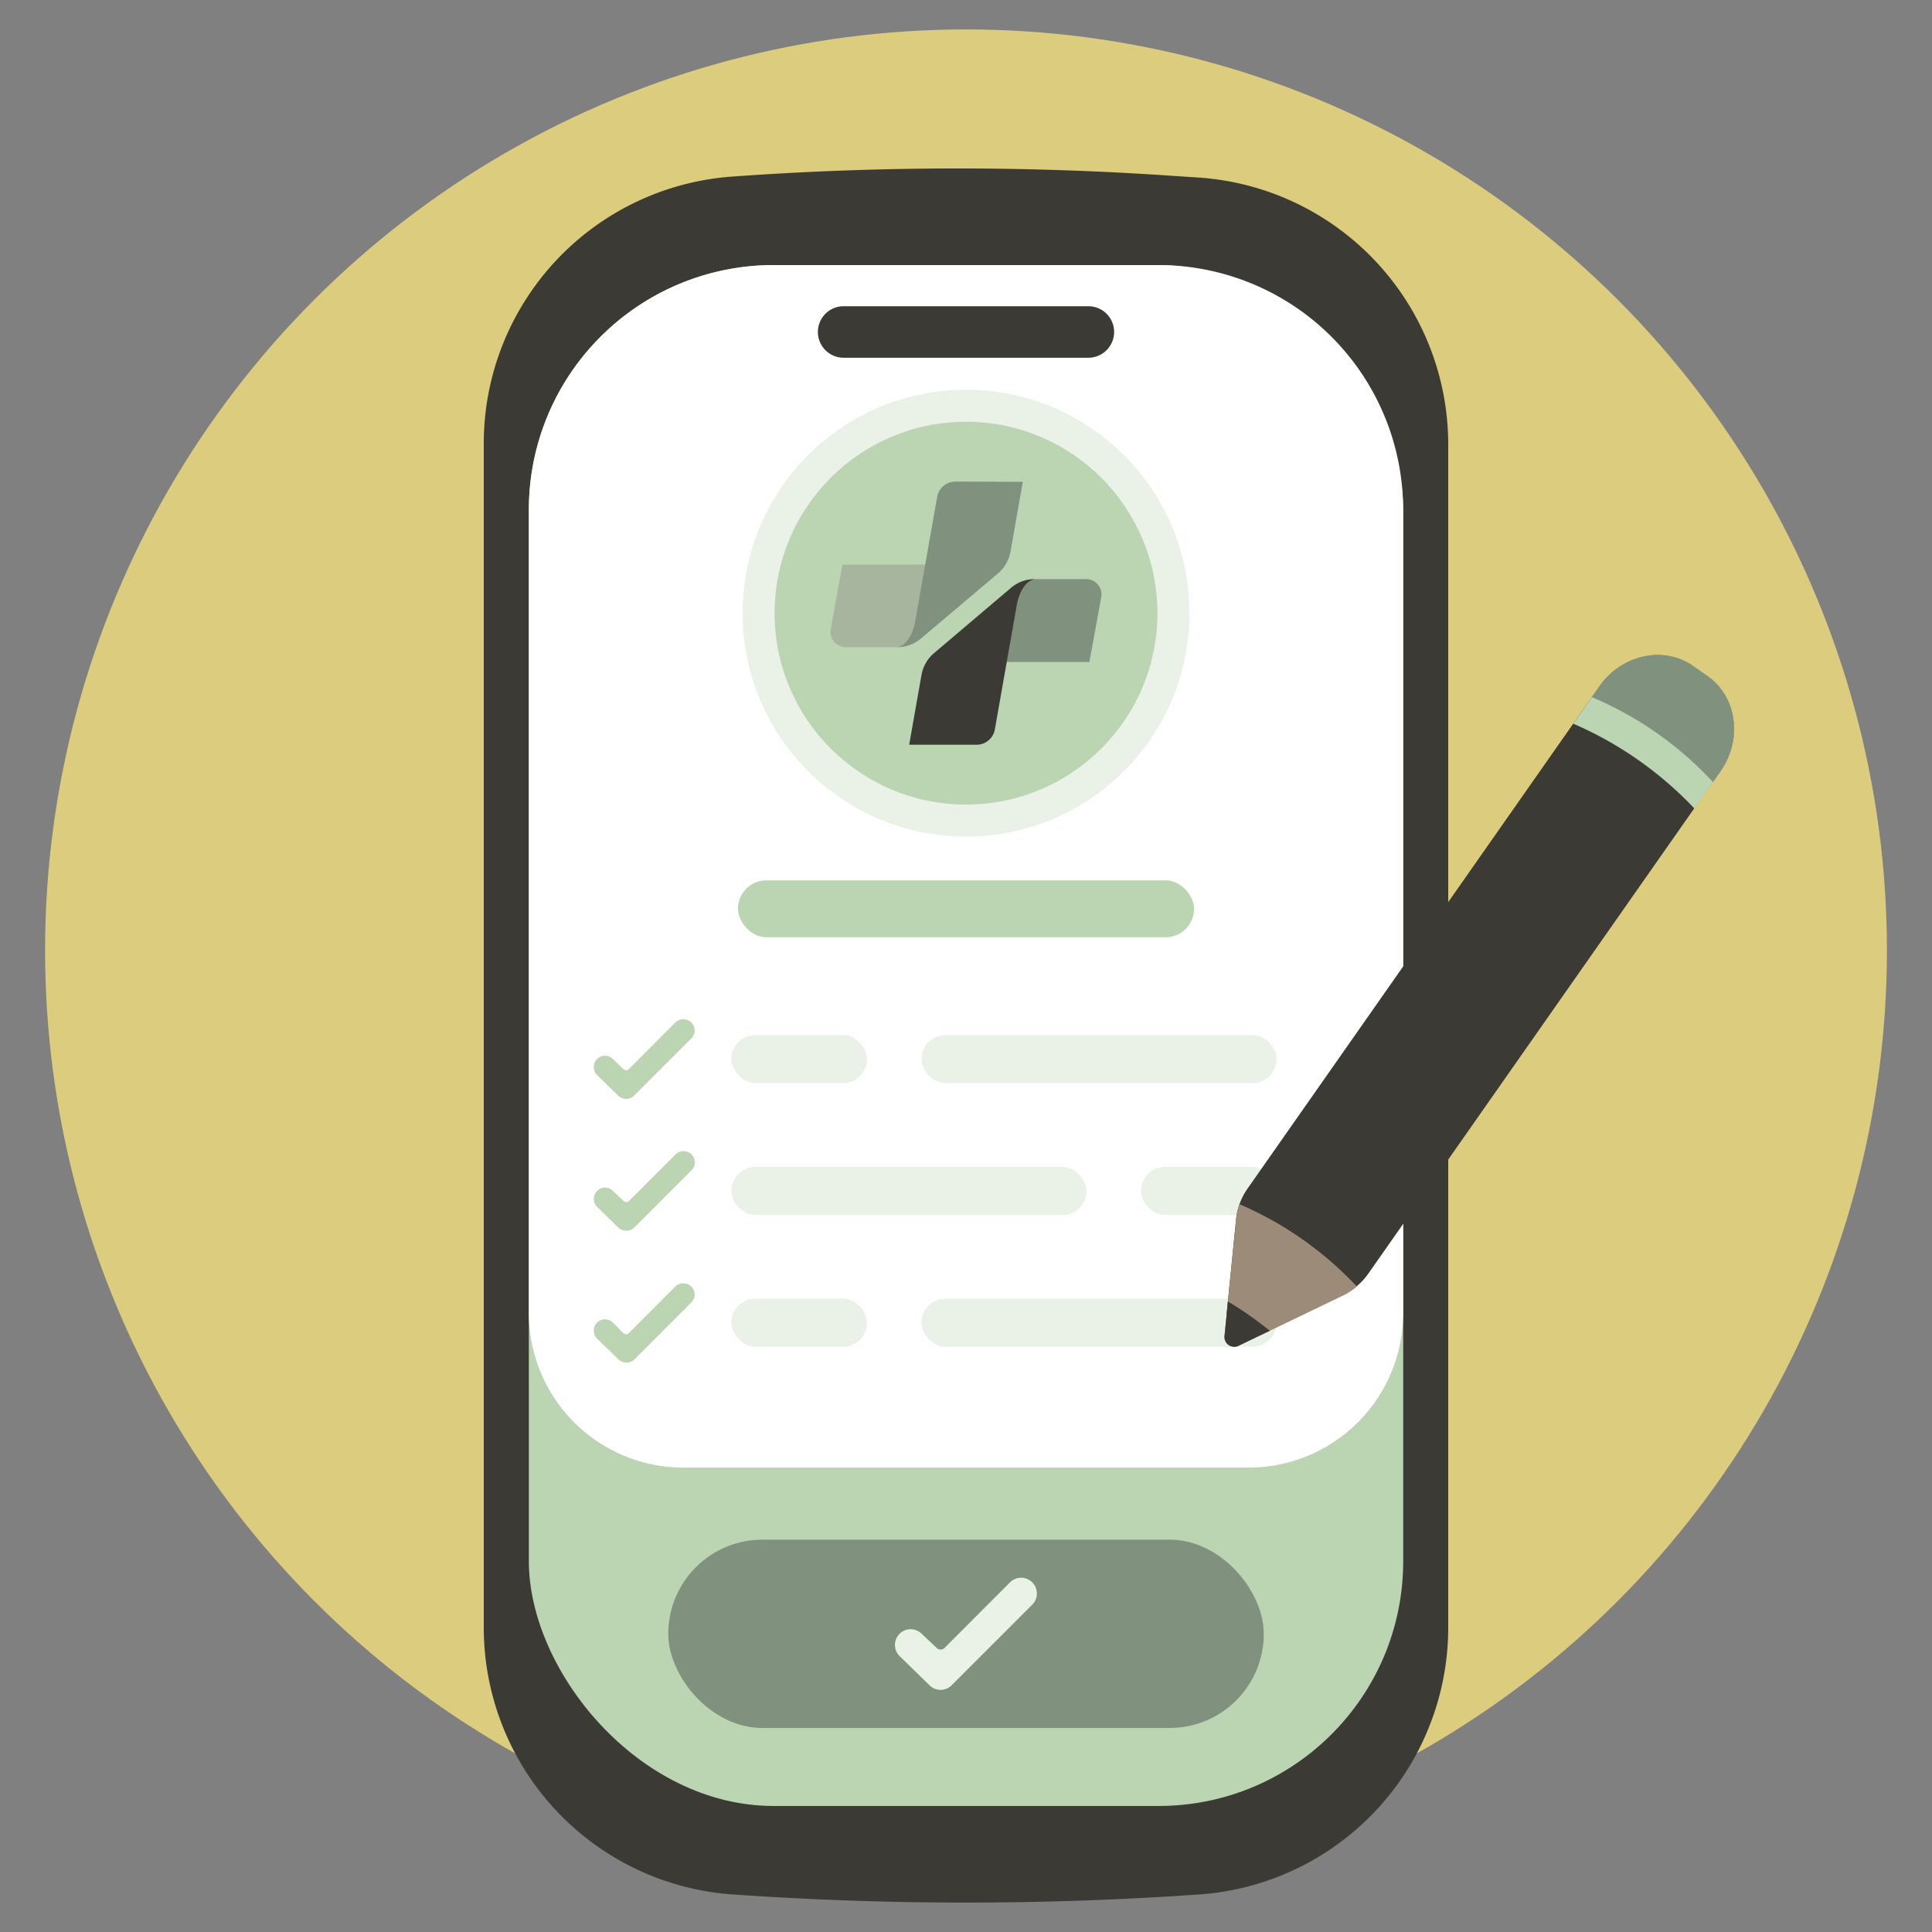
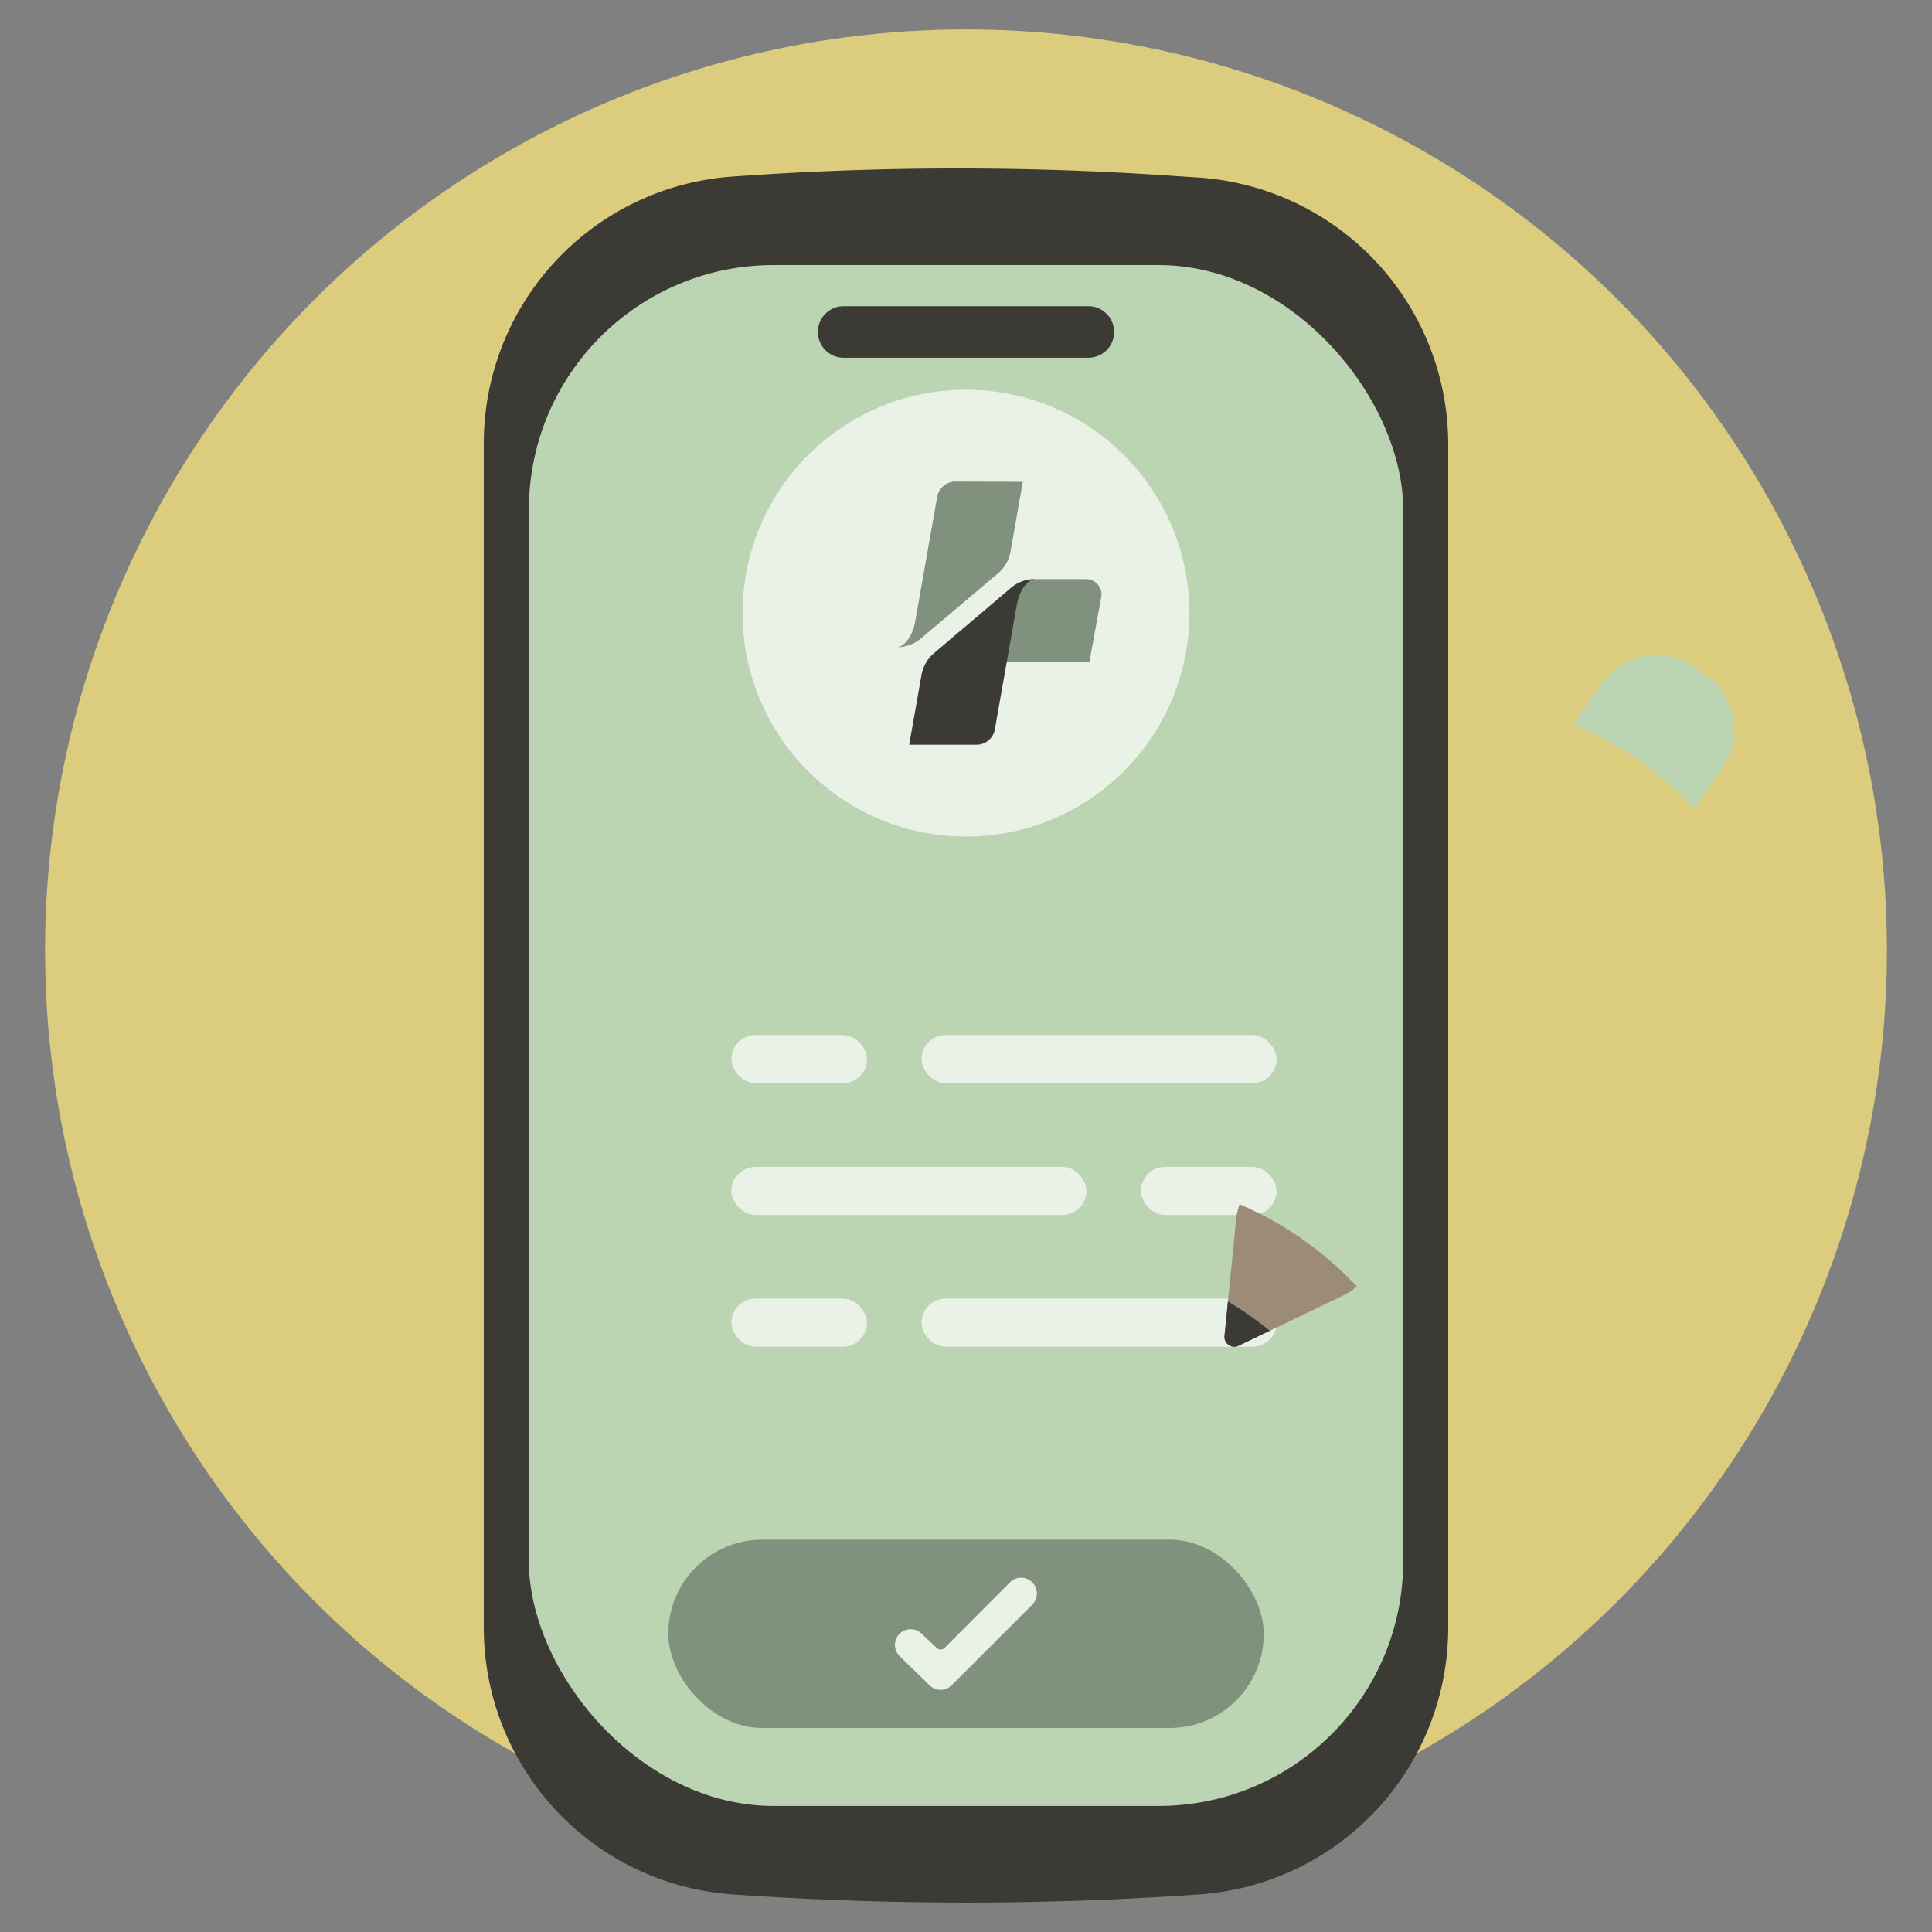
<svg xmlns="http://www.w3.org/2000/svg" viewBox="0 0 300 300">
  <rect x="0" y="0" width="300" height="300" fill="#808080" stroke="none" />
  <g id="Layer_2" data-name="Layer 2">
    <g id="Layer_1-2" data-name="Layer 1">
      <circle cx="150" cy="147.57" r="143" fill="#dbcc7e" />
      <path d="M186.12,27.57l-4.54-.3a486.78,486.78,0,0,0-67.89.15h0A41.54,41.54,0,0,0,75.12,68.87V252.72a41.55,41.55,0,0,0,38.67,41.45h0a520.93,520.93,0,0,0,72.42,0h0a41.55,41.55,0,0,0,38.67-41.45V69A41.56,41.56,0,0,0,186.12,27.57Z" fill="#3c3a35" />
      <rect x="82.12" y="41.16" width="135.77" height="239.27" rx="38" fill="#bbd4b1" />
-       <path d="M179.88,41.16H120.12a38,38,0,0,0-38,38V203.89a24,24,0,0,0,24,24h87.76a24,24,0,0,0,24-24V79.16A38,38,0,0,0,179.88,41.16Z" fill="#fff" />
      <circle cx="150" cy="95.21" r="34.69" fill="#eaf1e6" />
-       <circle cx="150" cy="95.21" r="29.72" fill="#bbd4b1" />
      <path d="M145,101.46a5.7,5.7,0,0,0-1.13,1.33h25.29L171,92.71a2.37,2.37,0,0,0-2.33-2.78h-7.95A5.67,5.67,0,0,0,157,91.28l-12,10.18Z" fill="#80917e" />
      <path d="M151.64,115.64a2.88,2.88,0,0,0,2.84-2.38l3.41-19.33c.28-1.75,1.34-3.82,2.79-4A5.67,5.67,0,0,0,157,91.28h0l-12,10.18a5.73,5.73,0,0,0-1.91,3.34l-1.91,10.84Z" fill="#3c3a35" />
-       <path d="M155,89a5.32,5.32,0,0,0,1.13-1.33H130.81L129,97.71a2.37,2.37,0,0,0,2.33,2.78h7.95A5.67,5.67,0,0,0,143,99.14L155,89Z" fill="#a8b59e" />
      <path d="M148.36,74.78a2.88,2.88,0,0,0-2.84,2.39l-3.41,19.32c-.28,1.75-1.34,3.82-2.79,4A5.67,5.67,0,0,0,143,99.14h0L155,89a5.73,5.73,0,0,0,1.91-3.34l1.91-10.84Z" fill="#80917e" />
      <rect x="103.77" y="239.08" width="92.47" height="29.24" rx="14.62" fill="#80917e" />
      <path d="M146.06,262.4a2.43,2.43,0,0,1-1.73-.72l-4.62-4.5a2.44,2.44,0,1,1,3.46-3.44l2.29,2.16a.86.86,0,0,0,.6.24.89.89,0,0,0,.62-.26l10.15-10.17a2.43,2.43,0,0,1,1.73-.72,2.45,2.45,0,0,1,1.73,4.18l-12.51,12.51A2.42,2.42,0,0,1,146.06,262.4Z" fill="#eaf1e6" />
      <path d="M97.21,211.56a1.71,1.71,0,0,1-1.22-.51l-3.28-3.19a1.71,1.71,0,0,1-.5-1.22,1.73,1.73,0,0,1,3-1.22L96.79,207a.62.62,0,0,0,.86,0l7.21-7.22a1.72,1.72,0,0,1,1.22-.5,1.73,1.73,0,0,1,1.23,3l-8.87,8.87A1.72,1.72,0,0,1,97.21,211.56Z" fill="#bbd4b1" />
      <path d="M97.21,191.1a1.71,1.71,0,0,1-1.22-.51l-3.28-3.19a1.72,1.72,0,0,1-.5-1.22,1.74,1.74,0,0,1,3-1.23l1.62,1.54a.63.63,0,0,0,.42.17.59.59,0,0,0,.44-.19l7.21-7.21a1.69,1.69,0,0,1,1.22-.51,1.74,1.74,0,0,1,1.23,3l-8.87,8.88A1.72,1.72,0,0,1,97.21,191.1Z" fill="#bbd4b1" />
      <path d="M97.21,170.63a1.71,1.71,0,0,1-1.22-.51l-3.28-3.19a1.71,1.71,0,0,1-.5-1.22,1.73,1.73,0,0,1,3-1.22L96.79,166a.62.62,0,0,0,.86,0l7.21-7.22a1.72,1.72,0,0,1,1.22-.5,1.73,1.73,0,0,1,1.23,3l-8.87,8.88A1.75,1.75,0,0,1,97.21,170.63Z" fill="#bbd4b1" />
      <rect x="143.09" y="201.65" width="55.14" height="7.47" rx="3.74" fill="#eaf1e6" />
      <rect x="113.57" y="201.65" width="21.06" height="7.47" rx="3.74" fill="#eaf1e6" />
      <rect x="143.09" y="160.72" width="55.14" height="7.47" rx="3.74" fill="#eaf1e6" />
      <rect x="113.57" y="160.72" width="21.06" height="7.47" rx="3.74" fill="#eaf1e6" />
      <rect x="113.57" y="181.19" width="55.14" height="7.47" rx="3.74" fill="#eaf1e6" />
      <rect x="177.17" y="181.19" width="21.06" height="7.47" rx="3.74" fill="#eaf1e6" />
      <rect x="114.59" y="136.7" width="70.82" height="8.84" rx="4.42" fill="#bbd4b1" />
      <path d="M169,47.55H131a4,4,0,0,0,0,8h38a4,4,0,0,0,0-8Z" fill="#3c3a35" />
-       <path d="M265.16,105l-2.27-1.59c-4.56-3.19-11.08-1.77-14.55,3.18l-54.64,78a10.07,10.07,0,0,0-1.76,4.72l-1.45,14.52a3.47,3.47,0,0,0,5,3.54l13.15-6.33a10.06,10.06,0,0,0,3.83-3.27l54.64-78C270.63,114.84,269.73,108.23,265.16,105Z" fill="#3c3a35" />
      <path d="M265.16,105l-2.27-1.59c-4.56-3.19-11.08-1.77-14.55,3.18l-4.05,5.78a57,57,0,0,1,18.82,13.18l4.05-5.79C270.63,114.84,269.73,108.23,265.16,105Z" fill="#bbd4b1" />
-       <path d="M265.16,105l-2.27-1.59c-4.56-3.19-11.08-1.77-14.55,3.18l-1.16,1.66A54.46,54.46,0,0,1,266,121.45l1.16-1.66C270.63,114.84,269.73,108.23,265.16,105Z" fill="#80917e" />
      <path d="M190.14,207.44a1.53,1.53,0,0,0,2.19,1.53l16.36-7.87a10.07,10.07,0,0,0,2-1.33A54.34,54.34,0,0,0,192.49,187a9.72,9.72,0,0,0-.55,2.37Z" fill="#9b8b78" />
      <path d="M190.67,202.09l-.53,5.35a1.52,1.52,0,0,0,2.19,1.53l4.84-2.33c-1-.81-2.06-1.61-3.17-2.39S191.78,202.77,190.67,202.09Z" fill="#3c3a35" />
      <rect width="300" height="300" fill="none" />
    </g>
  </g>
</svg>